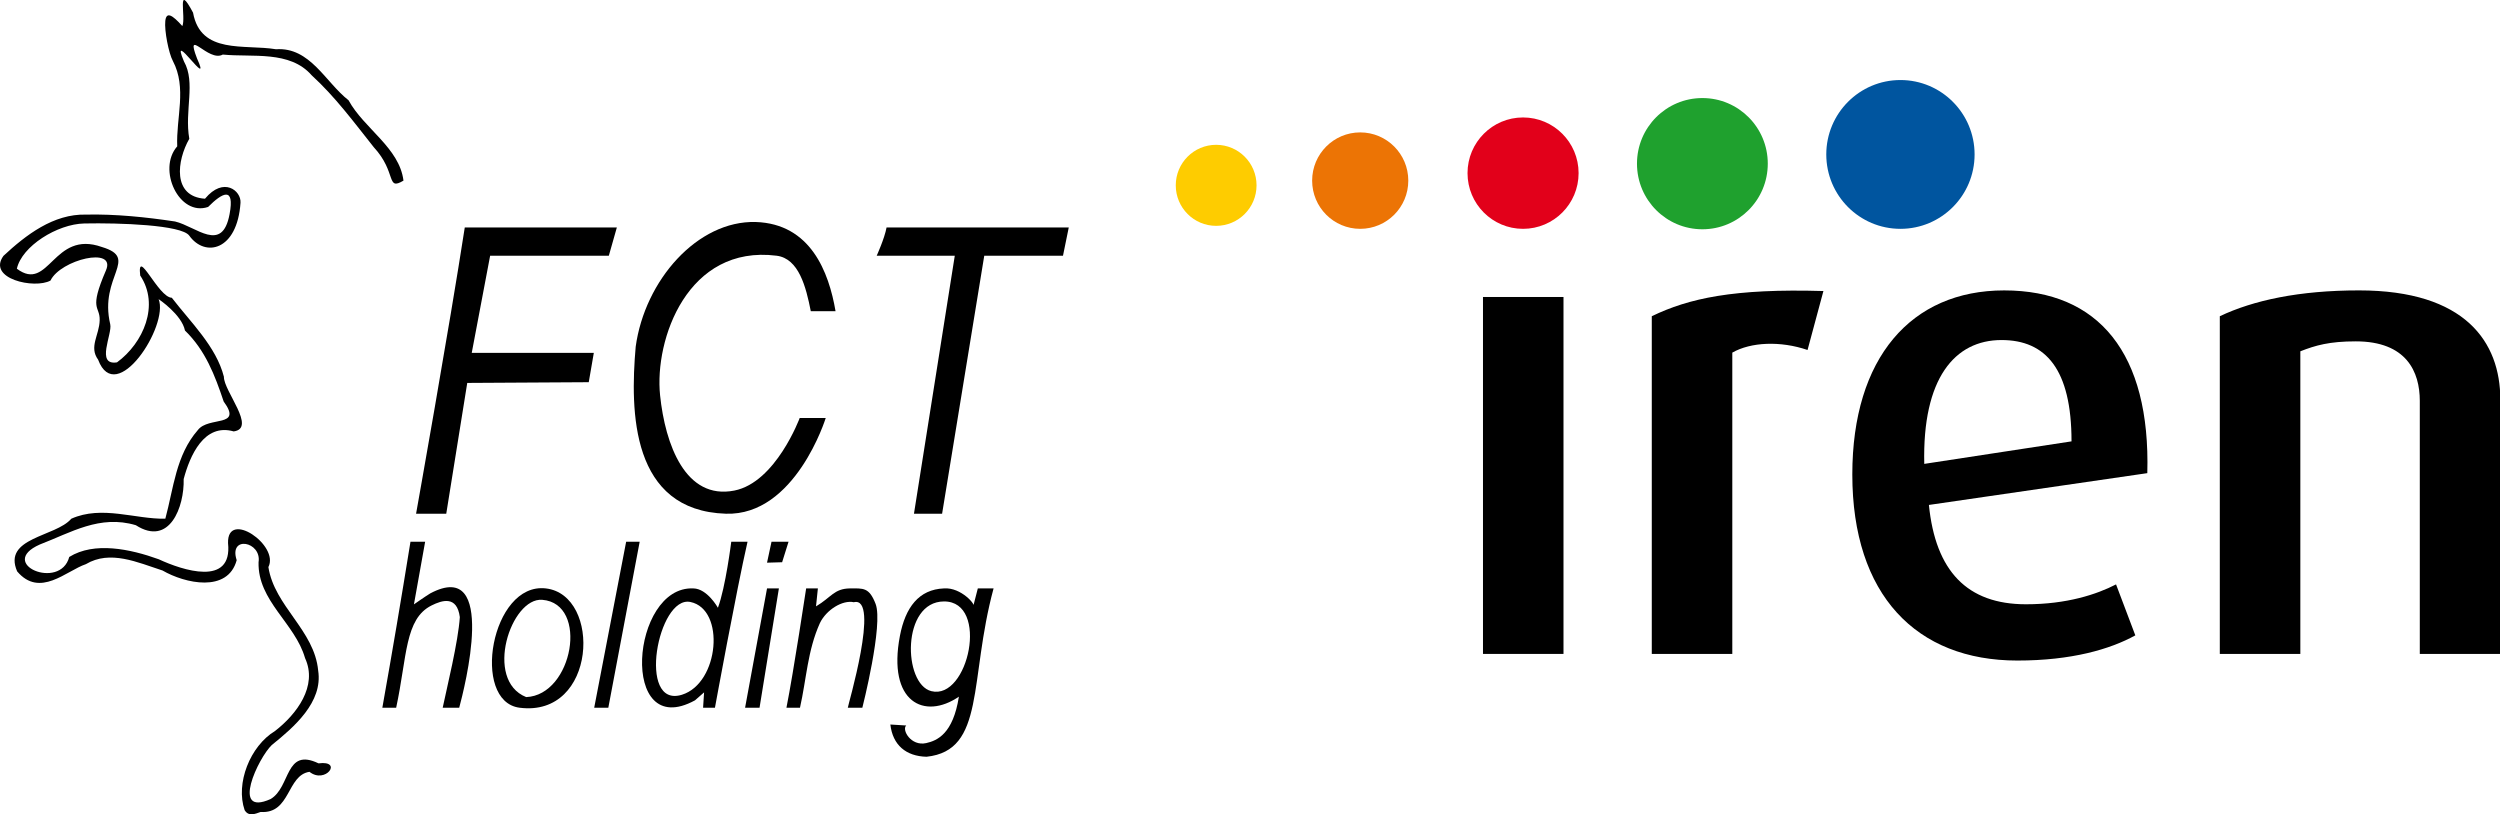
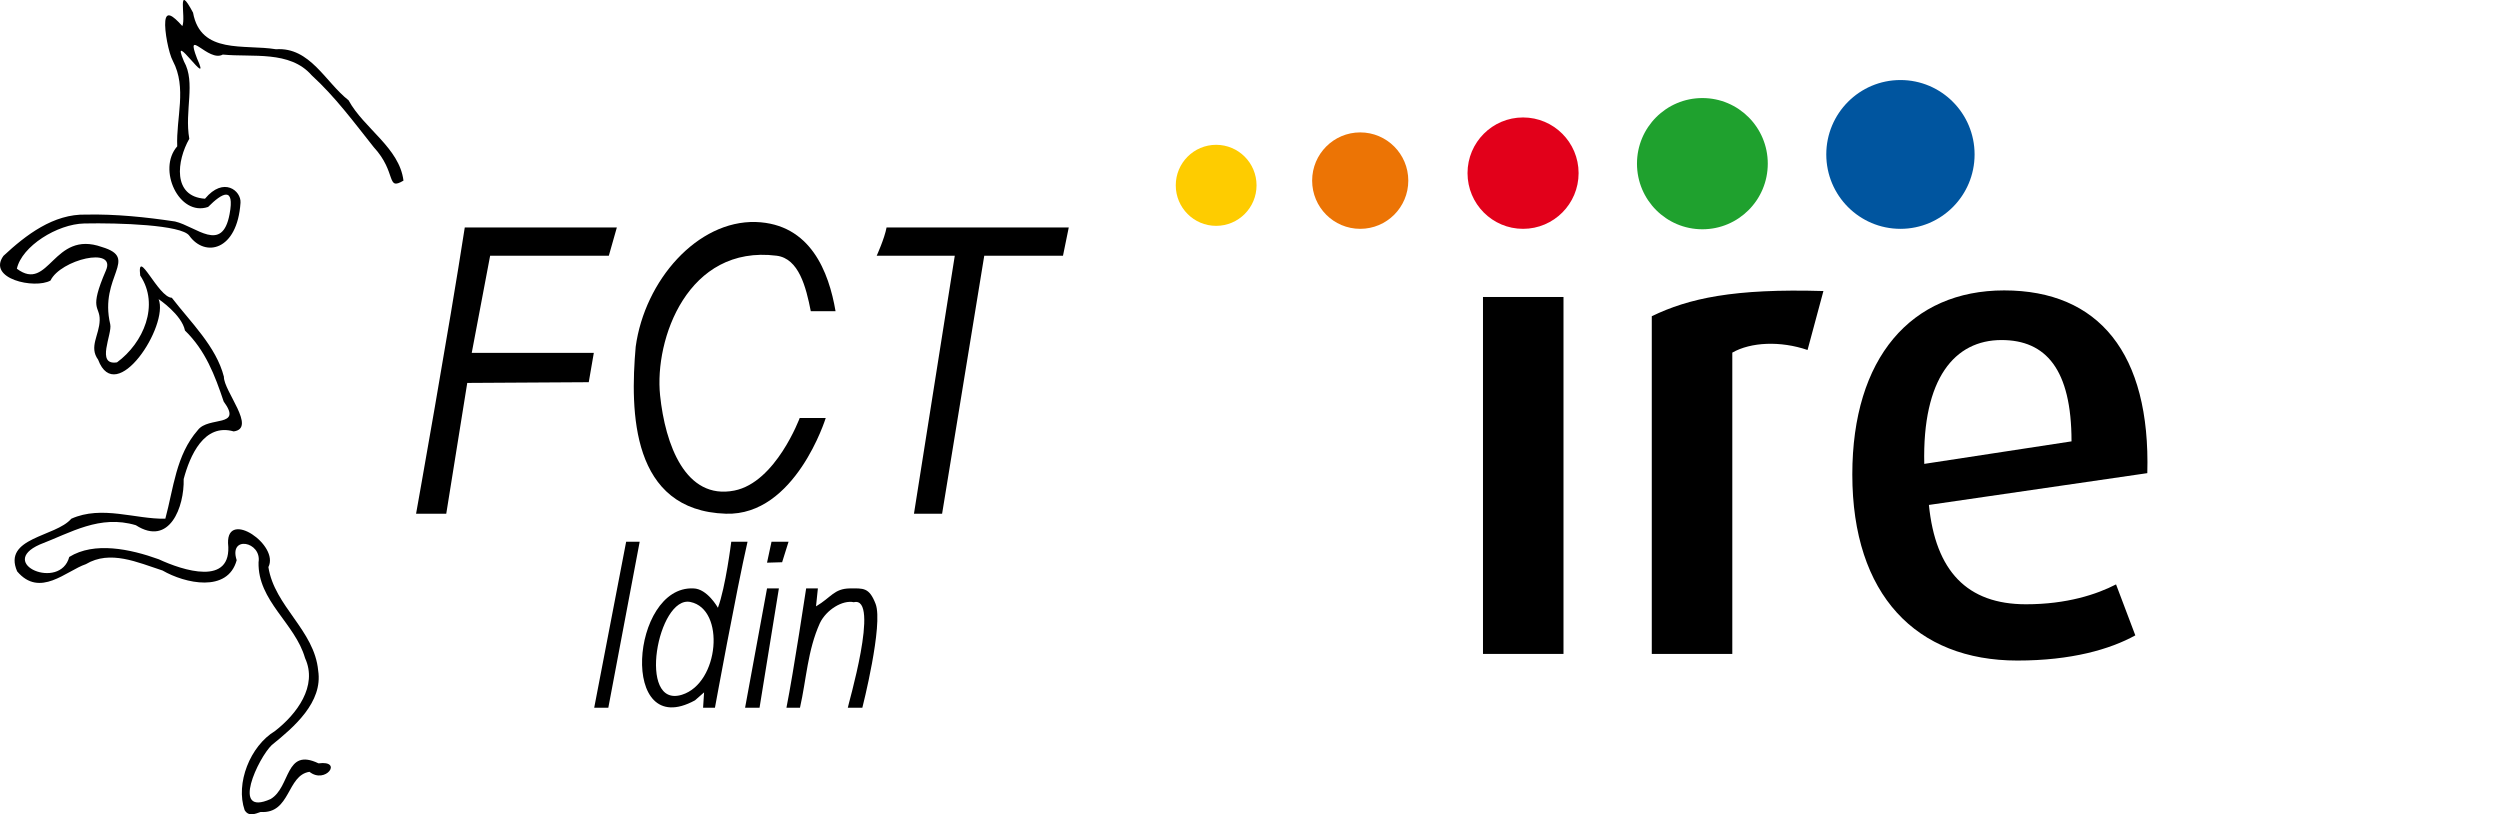
<svg xmlns="http://www.w3.org/2000/svg" xmlns:ns1="http://www.inkscape.org/namespaces/inkscape" xmlns:ns2="http://sodipodi.sourceforge.net/DTD/sodipodi-0.dtd" width="1641.946" height="534.819" viewBox="0 0 1641.946 534.819" id="svg2" version="1.1" ns1:version="0.48.4 r9939" ns2:docname="FCT-Iren.svg">
  <defs id="defs4">
    <clipPath id="clipPath3582-5" clipPathUnits="userSpaceOnUse">
      <path ns1:connector-curvature="0" id="path3584-7" d="m 567.071,0 1239.307,0 0,841.89 -1239.307,0 0,-841.89 z" />
    </clipPath>
  </defs>
  <ns2:namedview id="base" pagecolor="#ffffff" bordercolor="#666666" borderopacity="1.0" ns1:pageopacity="0.0" ns1:pageshadow="2" ns1:zoom="0.24748737" ns1:cx="769.35946" ns1:cy="-233.92184" ns1:document-units="px" ns1:current-layer="layer1" showgrid="false" fit-margin-top="0" fit-margin-left="0" fit-margin-right="0" fit-margin-bottom="0" ns1:window-width="1280" ns1:window-height="1001" ns1:window-x="1272" ns1:window-y="-8" ns1:window-maximized="1" />
  <g ns1:label="Layer 1" ns1:groupmode="layer" id="layer1" transform="translate(1288.308,-236.212)">
    <g id="g3059">
      <g transform="translate(-1078.843,74.074)" id="g3044">
        <path ns1:connector-curvature="0" id="path3049" d="m -48.79,694.236 c -6.069,-17.508 3.523,-42.073 20.022,-52.055 13.989,-10.858 28.183,-29.372 19.644,-47.844 -6.531,-22.893 -31.177,-37.52 -30.528,-62.948 2.185,-13.56 -19.785,-17.927 -14.366,-1.338 -5.87,21.593 -33.939,15.331 -48.695,6.786 -16.541,-5.363 -34.357,-13.674 -50.358,-4.168 -12.873,4.339 -30.227,22.359 -45.132,4.741 -9.695,-22.312 25.317,-22.577 35.556,-34.573 20.063,-9.021 42.374,0.445 61.771,-0.034 5.4,-19.896 6.938,-41.721 21.334,-58.185 7.047,-9.319 29.763,-1.401 16.978,-18.78 -5.775,-17.269 -12.016,-33.61 -25.413,-46.602 -2.135,-10.509 -17.303,-20.626 -17.303,-20.626 6.868,17.354 -27.982,71.155 -39.744,39.765 -6.181,-8.454 0.799,-16.104 1.026,-25.91 0.227,-9.809 -7.383,-6.176 4.13,-32.763 6.89,-15.912 -29.827,-7.048 -36.447,6.707 -10.46,5.743 -41.774,-1.204 -30.882,-16.226 14.722,-13.684 32.829,-27.665 54.244,-27.103 19.403,-0.409 39.178,1.634 58.446,4.526 14.01,3.315 30.96,21.078 35.815,-4.789 3.5,-18.645 -4.851,-14.045 -14.091,-4.765 -19.069,6.529 -33.584,-24.721 -20.286,-39.802 -0.815,-18.68 6.498,-38.38 -2.873,-56.09 -2.724,-4.995 -5.654,-19.962 -4.965,-26.25 0.689,-6.288 4.493,-4.147 11.197,3.356 2.563,-5.674 -4.017,-29.547 7.033,-8.806 4.991,27.61 33.74,20.593 54.464,24.023 22.458,-1.525 32.393,21.571 47.668,33.52 10.118,18.565 33.419,31.183 36.068,52.765 -11.549,6.9 -4.18,-5.343 -19.536,-21.991 -13.074,-16.443 -25.213,-32.962 -40.742,-47.177 -14.39,-16.496 -38.928,-11.685 -58.4,-13.622 -9.363,5.311 -25.016,-18.544 -16.915,2.551 10.316,22.662 -18.494,-21.249 -8.587,1.936 7.891,14.03 0.245,32.369 3.511,50.826 -8.157,14.245 -11.292,37.942 10.306,39.369 12.242,-14.778 23.853,-5.187 23.332,2.622 -2.112,31.675 -23.339,36.068 -33.666,21.616 -5.04,-7.054 -45.926,-8.454 -68.93,-7.984 -17.797,0.364 -41.058,14.978 -44.291,29.721 21.302,15.94 23.689,-25.709 55.824,-14.274 24.948,7.457 -1.991,19.122 5.498,50.769 1.505,6.358 -9.754,27.254 4.445,25 17.311,-12.685 28.185,-37.647 15.238,-57.047 -2.16,-19.205 11.86,14.448 20.762,14.616 12.302,16.033 29.147,32.015 34.206,51.867 -0.168,9.422 21.655,33.814 6.448,35.921 -19.546,-5.612 -28.828,16.115 -32.866,31.306 0.497,18.059 -9.179,44.567 -31.415,30.295 -23.663,-7.077 -42.663,4.863 -63.089,12.679 -28.396,12.588 13.414,30.466 19.355,8.177 16.406,-10.203 40.016,-5.268 58.793,1.513 15.423,7.186 48.567,18.239 45.499,-10.589 -0.641,-22.273 33.863,1.427 26.505,15.719 3.988,25.771 30.226,41.429 32.694,67.983 3.218,20.769 -15.881,37.12 -30.469,48.889 -8.709,8.254 -27.376,47.398 -0.771,35.478 13.308,-7.814 9.294,-34.078 31.48,-23.442 16.357,-2.156 4.501,13.888 -5.961,5.556 -14.954,2.248 -12.34,27.722 -32.078,26.372 -3.731,1.319 -7.866,3.155 -10.492,-1.184 z" style="fill:#000000;fill-opacity:1" ns2:nodetypes="cccccccccccccccssccccscccsccccccccccccsssccsccccccccccccccccccc" />
-         <path style="fill:#000000;fill-opacity:1" d="m 410.49,548.593 c -16.51,0.659 -25.34,12.495 -28.908,31.165 -8.328,43.583 16.043,55.444 38.731,39.93 -3.839,24.468 -14.263,28.892 -21.509,30.506 -9.992,2.227 -16.184,-8.815 -13.081,-11.574 l -10.423,-0.642 c 1.563,13.484 10.24,20.829 23.763,21.178 38.782,-4.116 27.76,-50.406 44.034,-110.563 l -10.35,0 -3.028,11.751 c 2.342,-0.52 -7.951,-12.663 -19.229,-11.751 z m 0.057,8.561 c 30.006,-0.084 16.066,65.034 -8.333,58.916 -18.649,-4.677 -19.659,-58.838 8.333,-58.916 z" id="path3047" ns1:connector-curvature="0" ns2:nodetypes="cscscccccccsss" />
-         <path ns1:connector-curvature="0" id="path3043" d="m 81.287,626.957 c 2.772,-13.304 10.222,-43.344 11.251,-59.521 -1.872,-14.299 -11.64,-11.097 -18.549,-7.657 -17.694,8.81 -16.013,33.57 -23.262,67.178 l -9.077,0 c 6.886,-38.695 12.123,-69.68 18.477,-109.032 l 9.636,0 -7.369,41.145 c 0,0 7.949,-5.547 10.747,-7.219 44.552,-23.573 22.332,62.614 18.998,75.107 z" style="fill:#000000;fill-opacity:1" ns2:nodetypes="ccscccccccc" />
        <path ns1:connector-curvature="0" id="path3041" d="m 279.89,626.957 14.415,-78.363 7.79,0 -12.711,78.363 z" style="fill:#000000;fill-opacity:1" ns2:nodetypes="ccccc" />
        <path ns1:connector-curvature="0" id="path3039" d="m 307.055,626.957 c 4.719,-23.817 12.942,-78.363 12.942,-78.363 l 7.701,0 -1.224,11.79 c 10.065,-5.97 11.839,-11.619 22.194,-11.79 8.84,-0.025 12.693,-0.817 16.932,10.143 5.228,13.516 -8.699,68.221 -8.699,68.221 l -9.543,0 c -0.367,-0.122 21.607,-73.68 3.933,-69.296 -7.366,-1.618 -18.03,4.933 -22.251,13.669 -8.146,18.049 -8.818,36.675 -13.095,55.627 z" style="fill:#000000;fill-opacity:1" ns2:nodetypes="cccccscccccc" />
-         <path style="fill:#000000;fill-opacity:1" d="m 149.024,548.593 c -35.978,-4.17 -49.317,74.23 -17.242,78.363 50.764,6.543 54.037,-74.099 17.242,-78.363 z m -2.312,7.49 c 30.762,2.515 20.107,62.651 -10.596,63.893 -27.905,-11.171 -10.03,-65.579 10.596,-63.893 z" id="path3037" ns1:connector-curvature="0" ns2:nodetypes="sssscs" />
        <path ns1:connector-curvature="0" id="path3033" d="m 180.794,626.957 20.987,-109.032 8.884,0 -20.599,109.032 z" style="fill:#000000;fill-opacity:1" ns2:nodetypes="ccccc" />
        <path style="fill:#000000;fill-opacity:1" d="m 280.844,517.924 -10.031,0 c 0,0 -3.74,30.023 -8.768,43.382 0,0 -6.976,-12.583 -16.126,-12.713 -41.206,-1.876 -48.909,100.918 1.081,73.501 4.792,-4.208 5.964,-5.227 5.964,-5.227 l -0.658,10.09 7.788,0 c 0,0 14.086,-77.032 21.406,-109.032 z m -42.417,100.502 c -29.689,9.246 -15.867,-65.372 5.542,-60.927 23.091,4.794 18.957,53.297 -5.542,60.927 z" id="path3031" ns1:connector-curvature="0" ns2:nodetypes="ccccccccccsss" />
        <path ns1:connector-curvature="0" id="path3027" d="m 294.301,531.694 2.952,-13.77 11.182,0 -4.219,13.478 z" style="fill:#000000;fill-opacity:1" ns2:nodetypes="ccccc" />
        <path ns2:nodetypes="ccccsssccsc" ns1:connector-curvature="0" id="path3025" d="m 208.039,389.873 c 5.983,-43.706 40.601,-82.976 78.847,-81.931 36.032,1.19 48.011,32.805 52.416,58.578 l -16.262,0 c -3.131,-15.915 -7.855,-34.598 -22.436,-36.435 -58.461,-7.363 -80.355,54.895 -76.543,91.664 3.349,32.294 16.642,68.941 48.786,62.575 27.247,-5.396 42.918,-47.67 42.918,-47.67 l 17.094,0 c 0,0 -19.92,64.346 -65.571,62.882 -62.265,-1.996 -62.988,-66.845 -59.248,-109.664 z" style="fill:#000000;fill-opacity:1" />
        <path ns2:nodetypes="cccccccccccc" ns1:connector-curvature="0" id="path3023" d="m 63.805,499.537 c 0,0 22.058,-123.459 31.982,-188.024 l 99.885,0 -5.271,18.572 -77.953,0 -12.077,63.788 80.175,0 -3.33,19.285 -79.801,0.476 -13.791,85.902 -17.886,0 z" style="fill:#000000;fill-opacity:1" />
        <path ns1:connector-curvature="0" id="path3021" d="m 90.744,406.09 c -0.857,-1.387 -1.457,-1.128 -1.457,0.628 0,0.857 0.457,1.276 1.016,0.931 0.559,-0.345 0.757,-1.047 0.441,-1.559 z" style="fill:#000000;fill-opacity:1" />
        <path ns2:nodetypes="ccccccccccc" ns1:connector-curvature="0" id="path3015" d="m 389.287,499.537 1.517,0 26.809,-169.451 -51.282,0 c 0,0 5.188,-11.4 6.482,-18.572 39.888,-0.067 79.776,0.067 119.663,0 l -3.793,18.572 -51.71,0 -27.688,169.451 -20,0 z" style="fill:#000000;fill-opacity:1" />
      </g>
      <g transform="matrix(5.445,0,0,5.445,8786.448,1594.436)" id="g4354">
        <path d="m -1671.398,-213.621 9.711,0 0,43.053 -9.711,0 0,-43.053 z" style="fill:#000000;fill-opacity:1;fill-rule:nonzero;stroke:none" id="path3576" ns1:connector-curvature="0" />
        <g id="g3578" transform="matrix(1.25,0,0,-1.25,-3697.177,-92.603)">
          <g id="g3580" clip-path="url(#clipPath3582-5)">
            <g id="g3586" transform="translate(1653.473,97.389)">
              <path d="m 0,0 c -8.667,0.257 -12.993,-0.705 -16.562,-2.43 l 0,-32.587 7.77,0 0,29.074 c 1.785,1.023 4.65,1.15 7.261,0.254 L 0,0 z" style="fill:#000000;fill-opacity:1;fill-rule:nonzero;stroke:none" id="path3588" ns1:connector-curvature="0" />
            </g>
            <g id="g3590" transform="translate(1677.415,82.883)">
              <path d="m 0,0 -14.21,-2.173 c -0.192,8.243 2.931,11.95 7.456,11.95 C -2.486,9.777 0,6.965 0,0 M 7.313,-3.067 C 7.63,8.496 2.629,14.567 -6.5,14.567 c -8.983,0 -14.653,-6.515 -14.653,-17.762 0,-11.63 6.179,-17.955 15.926,-17.955 5.227,0 8.948,1.087 11.383,2.429 l -1.86,4.919 c -1.86,-0.961 -4.743,-1.918 -8.695,-1.918 -5.67,0 -8.726,3.199 -9.364,9.585 l 21.076,3.068 z" style="fill:#000000;fill-opacity:1;fill-rule:nonzero;stroke:none" id="path3592" ns1:connector-curvature="0" />
            </g>
            <g id="g3594" transform="translate(1718.792,62.372)">
-               <path d="m 0,0 0,24.538 c 0,5.558 -3.375,10.541 -13.631,10.541 -5.796,0 -10.192,-0.956 -13.438,-2.492 l 0,-32.587 7.771,0 0,29.201 c 1.464,0.575 2.802,0.96 5.35,0.96 4.902,0 6.178,-2.939 6.178,-5.751 L -7.77,0 0,0 z" style="fill:#000000;fill-opacity:1;fill-rule:nonzero;stroke:none" id="path3596" ns1:connector-curvature="0" />
-             </g>
+               </g>
            <g id="g3598" transform="translate(1653.75,110.57)">
              <path d="m 0,0 c 0,3.965 3.204,7.18 7.156,7.18 3.952,0 7.155,-3.215 7.155,-7.18 0,-3.966 -3.203,-7.179 -7.155,-7.179 C 3.204,-7.179 0,-3.966 0,0" style="fill:#00559f;fill-opacity:1;fill-rule:nonzero;stroke:none" id="path3600" ns1:connector-curvature="0" />
            </g>
            <g id="g3602" transform="translate(1635.483,109.682)">
              <path d="m 0,0 c 0,3.497 2.824,6.329 6.312,6.329 3.485,0 6.31,-2.832 6.31,-6.329 0,-3.501 -2.825,-6.333 -6.31,-6.333 C 2.824,-6.333 0,-3.501 0,0" style="fill:#1fa12e;fill-opacity:1;fill-rule:nonzero;stroke:none" id="path3604" ns1:connector-curvature="0" />
            </g>
            <g id="g3606" transform="translate(1619.131,108.767)">
              <path d="m 0,0 c 0,2.966 2.399,5.372 5.358,5.372 2.958,0 5.36,-2.406 5.36,-5.372 0,-2.971 -2.402,-5.376 -5.36,-5.376 C 2.399,-5.376 0,-2.971 0,0" style="fill:#e2001a;fill-opacity:1;fill-rule:nonzero;stroke:none" id="path3608" ns1:connector-curvature="0" />
            </g>
            <g id="g3610" transform="translate(1604.137,108.043)">
              <path d="M 0,0 C 0,2.572 2.077,4.654 4.638,4.654 7.201,4.654 9.279,2.572 9.279,0 9.279,-2.571 7.201,-4.652 4.638,-4.652 2.077,-4.652 0,-2.571 0,0" style="fill:#ec7405;fill-opacity:1;fill-rule:nonzero;stroke:none" id="path3612" ns1:connector-curvature="0" />
            </g>
            <g id="g3614" transform="translate(1590.977,107.589)">
              <path d="M 0,0 C 0,2.161 1.746,3.91 3.896,3.91 6.049,3.91 7.795,2.161 7.795,0 7.795,-2.161 6.049,-3.91 3.896,-3.91 1.746,-3.91 0,-2.161 0,0" style="fill:#fecc00;fill-opacity:1;fill-rule:nonzero;stroke:none" id="path3616" ns1:connector-curvature="0" />
            </g>
          </g>
        </g>
      </g>
    </g>
  </g>
</svg>